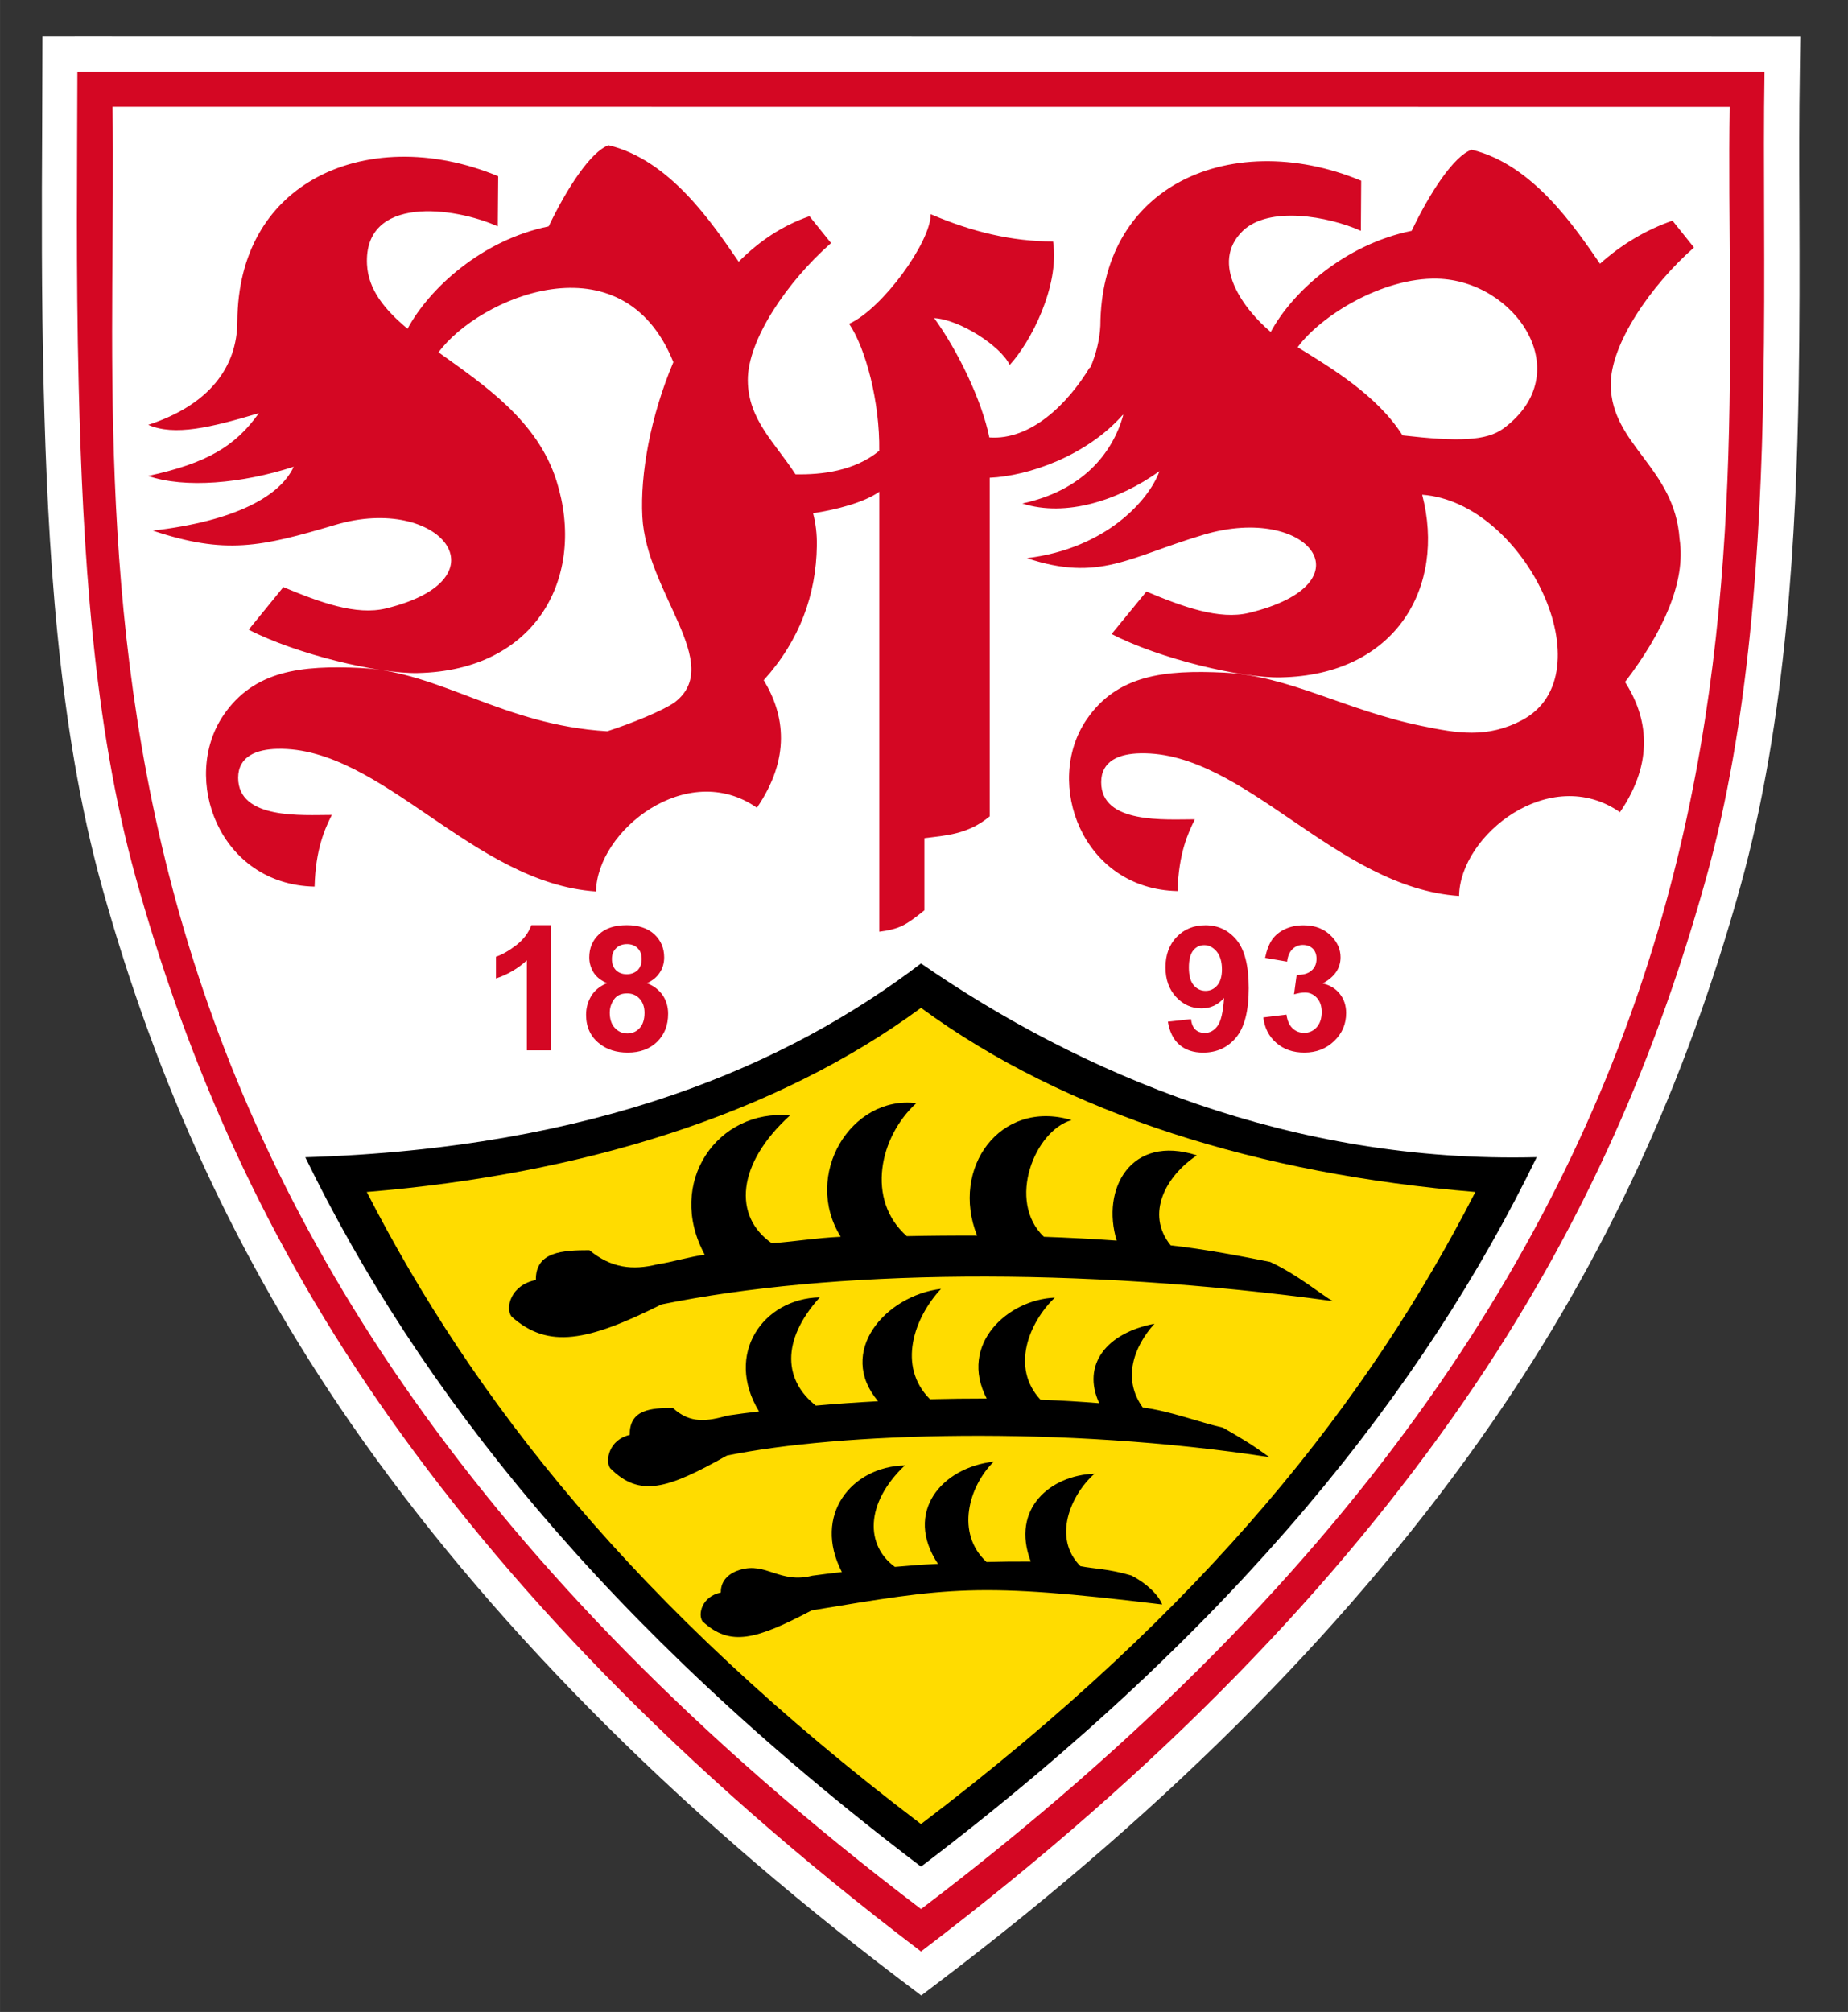
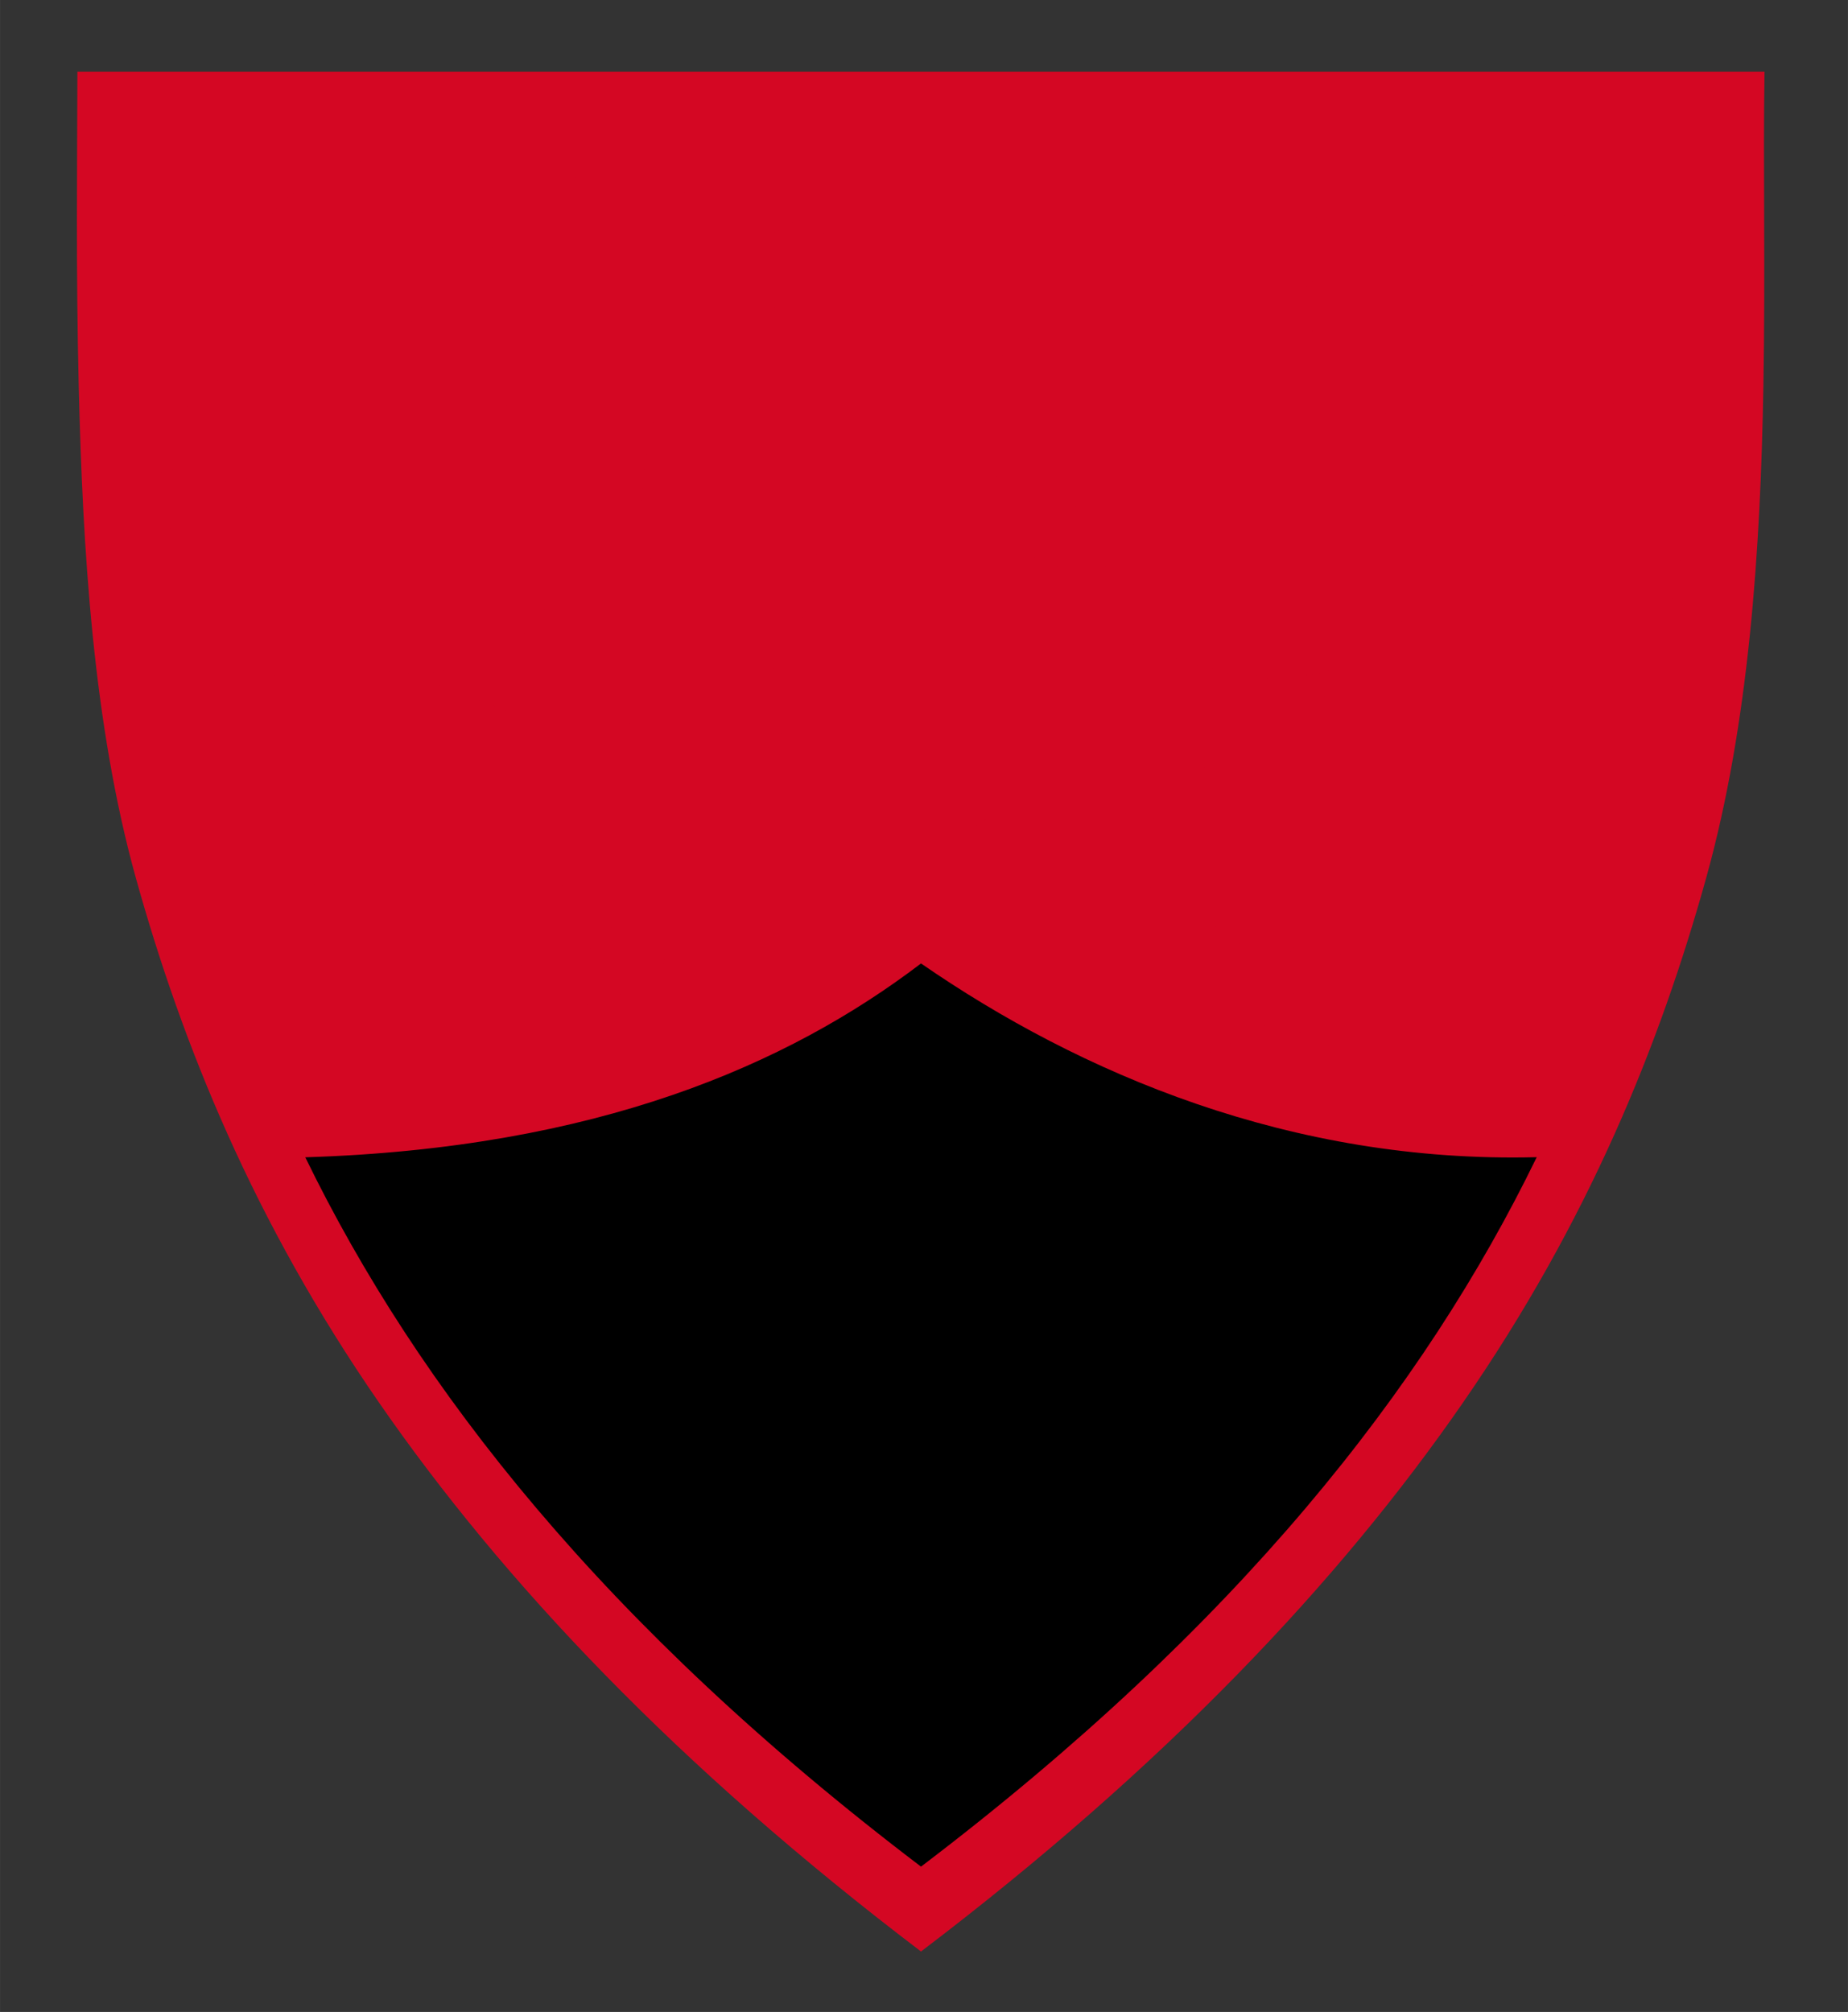
<svg xmlns="http://www.w3.org/2000/svg" width="351.64" height="382.86" viewBox="0 0 263.73 287.15">
  <rect x="0" y="0" width="263.73" height="287.15" fill="#333333" stroke="none" />
  <defs>
    <clipPath>
-       <rect width="341" height="376" />
-     </clipPath>
+       </clipPath>
    <clipPath>
-       <path d="m0 1h420.95v192h-420.95z" />
-     </clipPath>
+       </clipPath>
    <clipPath id="clip4">
      <rect width="421" height="194" />
    </clipPath>
    <g clip-path="url(#clip4)" />
    <clipPath id="clip6">
-       <path d="m319.38 74.219h67.754v75.488h-67.754z" />
-     </clipPath>
+       </clipPath>
  </defs>
  <g transform="matrix(3.704 0 0 3.704 -1177 -269.71)" stroke-width=".27">
    <g clip-path="url(#clip6)" stroke-width=".27">
      <path d="m319.4 74.219-4e-3 1.352c0 0.738-4e-3 1.504-8e-3 2.281-0.016 2.961-0.027 6.312 0.059 9.859 0.148 6.066 0.535 13.102 2.246 19.273 2.129 7.66 5.258 14.414 9.57 20.648 5.188 7.5 12.309 14.719 21.176 21.453l0.82 0.621 0.816-0.621c8.863-6.734 15.988-13.949 21.172-21.453 4.316-6.234 7.445-12.988 9.57-20.648 1.809-6.508 2.152-13.723 2.25-19.281 0.039-2.398 0.035-4.656 0.027-6.84-8e-3 -1.859-0.012-3.613 0.016-5.266l0.019-1.375h-1.375l-65.004-0.004z" fill="#fff" />
    </g>
    <g>
      <path d="m353.25 148.01c-9.398-7.141-16.102-14.238-20.879-21.145-4.832-6.988-7.59-13.812-9.379-20.242-1.645-5.934-2.043-12.652-2.195-18.945-0.109-4.445-0.059-8.516-0.051-12.102h65.004c-0.059 3.59 0.035 7.656-0.043 12.102-0.109 6.293-0.551 13.012-2.199 18.945-1.785 6.43-4.543 13.254-9.379 20.242-4.773 6.906-11.477 14.004-20.879 21.145" fill="#d40723" />
-       <path d="m322.1 76.93c0.277 17.199-3.672 42.988 31.152 69.445 34.828-26.453 30.879-52.242 31.156-69.441z" fill="#fff" />
      <path d="m366.44 112.02 0.891-0.109c0.031 0.227 0.105 0.402 0.23 0.523 0.125 0.121 0.277 0.18 0.453 0.18 0.188 0 0.352-0.074 0.48-0.215 0.129-0.145 0.195-0.34 0.195-0.586 0-0.23-0.062-0.414-0.188-0.551-0.125-0.133-0.277-0.203-0.457-0.203-0.117 0-0.258 0.023-0.422 0.07l0.102-0.75c0.25 4e-3 0.438-0.047 0.57-0.164 0.133-0.113 0.195-0.266 0.195-0.457 0-0.16-0.047-0.289-0.141-0.387-0.098-0.094-0.227-0.145-0.387-0.145-0.156 0-0.289 0.055-0.402 0.164-0.109 0.109-0.18 0.27-0.203 0.48l-0.848-0.145c0.059-0.293 0.148-0.523 0.266-0.699 0.121-0.172 0.285-0.309 0.5-0.41 0.211-0.098 0.449-0.148 0.715-0.148 0.453 0 0.816 0.145 1.086 0.434 0.227 0.238 0.34 0.504 0.34 0.801 0 0.422-0.23 0.758-0.691 1.008 0.273 0.059 0.496 0.191 0.66 0.398 0.164 0.203 0.246 0.453 0.246 0.742 0 0.422-0.152 0.781-0.461 1.078-0.309 0.297-0.691 0.445-1.148 0.445-0.438 0-0.797-0.125-1.082-0.375-0.289-0.25-0.453-0.578-0.5-0.98m-1.594-1.848c0-0.297-0.07-0.527-0.203-0.691-0.141-0.164-0.297-0.246-0.477-0.246-0.168 0-0.312 0.066-0.422 0.199-0.113 0.137-0.172 0.355-0.172 0.66 0 0.312 0.062 0.539 0.184 0.684 0.125 0.148 0.277 0.219 0.461 0.219 0.176 0 0.324-0.07 0.445-0.207 0.121-0.141 0.184-0.348 0.184-0.617m-2.086 2.012 0.895-0.098c0.019 0.18 0.078 0.316 0.168 0.402 0.094 0.086 0.215 0.129 0.363 0.129 0.191 0 0.352-0.086 0.484-0.262 0.137-0.176 0.219-0.535 0.258-1.086-0.234 0.266-0.523 0.402-0.867 0.402-0.379 0-0.707-0.145-0.98-0.438s-0.41-0.672-0.41-1.141c0-0.484 0.145-0.879 0.434-1.176 0.289-0.301 0.66-0.449 1.105-0.449 0.488 0 0.887 0.191 1.199 0.566 0.312 0.379 0.469 0.996 0.469 1.859 0 0.879-0.164 1.512-0.488 1.902-0.324 0.387-0.746 0.582-1.273 0.582-0.371 0-0.676-0.102-0.906-0.301-0.234-0.199-0.383-0.496-0.449-0.895m-21.504-0.352c0 0.254 0.062 0.453 0.195 0.594 0.129 0.141 0.289 0.215 0.484 0.215 0.191 0 0.348-0.07 0.473-0.207 0.125-0.137 0.188-0.332 0.188-0.59 0-0.227-0.066-0.406-0.191-0.543-0.125-0.137-0.285-0.203-0.48-0.203-0.227 0-0.395 0.074-0.504 0.23-0.109 0.156-0.164 0.324-0.164 0.504m0.082-2.059c0 0.184 0.055 0.328 0.156 0.43 0.105 0.102 0.242 0.156 0.418 0.156 0.172 0 0.312-0.055 0.418-0.156 0.105-0.105 0.156-0.25 0.156-0.43 0-0.176-0.051-0.312-0.156-0.418-0.102-0.102-0.242-0.156-0.41-0.156-0.176 0-0.316 0.055-0.422 0.16-0.105 0.105-0.16 0.242-0.16 0.414m-0.188 0.93c-0.238-0.102-0.41-0.238-0.52-0.414-0.109-0.18-0.164-0.371-0.164-0.578 0-0.359 0.125-0.656 0.375-0.891 0.25-0.234 0.605-0.352 1.07-0.352 0.453 0 0.809 0.117 1.062 0.352 0.25 0.234 0.379 0.531 0.379 0.891 0 0.219-0.059 0.422-0.176 0.594-0.113 0.172-0.277 0.305-0.488 0.398 0.266 0.105 0.469 0.262 0.609 0.469 0.137 0.203 0.207 0.441 0.207 0.711 0 0.441-0.141 0.805-0.426 1.082-0.281 0.273-0.656 0.414-1.129 0.414-0.434 0-0.797-0.113-1.09-0.344-0.344-0.27-0.516-0.641-0.516-1.113 0-0.262 0.066-0.5 0.195-0.719 0.129-0.215 0.332-0.383 0.609-0.5m-2.168 2.59h-0.918v-3.469c-0.336 0.312-0.734 0.547-1.191 0.699v-0.836c0.242-0.082 0.5-0.23 0.785-0.449 0.281-0.219 0.473-0.477 0.578-0.77h0.746z" fill="#d40723" />
      <path d="m370.21 79.781c-2.527-1.055-5.195-0.996-7.148 0.129-1.723 0.996-2.887 2.824-2.902 5.453-0.027 0.539-0.16 1.094-0.391 1.629l-0.016-0.02c-0.852 1.41-2.277 2.816-3.871 2.699-0.285-1.422-1.223-3.359-2.125-4.598 0.973 0.051 2.562 1.07 2.91 1.805 0.797-0.863 1.93-3.019 1.672-4.758-1.586 0-3.129-0.371-4.715-1.051 0 1.07-1.855 3.641-3.144 4.223 0.645 0.953 1.188 3.031 1.16 4.894-0.953 0.781-2.211 0.926-3.227 0.906-0.777-1.207-1.824-2.098-1.836-3.613-0.016-1.57 1.535-3.832 3.207-5.297l-0.832-1.035c-1.043 0.359-1.938 0.961-2.727 1.754l-0.043-0.062c-0.953-1.379-2.59-3.856-4.969-4.426-0.68 0.234-1.613 1.664-2.309 3.125-2.562 0.523-4.594 2.379-5.438 3.945-0.883-0.738-1.516-1.508-1.562-2.484-0.125-2.66 3.34-2.223 5.039-1.461l0.016-1.93c-2.527-1.055-5.199-0.996-7.148 0.133-1.723 0.992-2.887 2.82-2.902 5.449-4e-3 1.793-1.109 3.238-3.434 3.996 1.012 0.441 2.406 0.105 4.262-0.449-0.906 1.273-1.996 1.926-4.266 2.418 1.418 0.488 3.617 0.293 5.609-0.355-0.516 1.121-2.223 2.09-5.43 2.461 2.801 0.934 4.152 0.633 7.035-0.223 4.035-1.199 6.652 2.082 1.945 3.223-1.141 0.277-2.539-0.234-3.949-0.824l-1.336 1.641c1.84 0.953 5 1.699 6.5 1.672 4.609-0.09 6.512-3.734 5.363-7.398-0.734-2.336-2.801-3.703-4.547-4.961 1.539-2.098 7.078-4.512 9.047 0.379-0.883 2.086-1.281 4.312-1.195 5.953 0.152 2.934 3.172 5.676 1.25 7.152-0.469 0.332-1.68 0.82-2.602 1.117-4.008-0.234-6.434-2.289-9.492-2.438-2.293-0.109-4.117 0.094-5.293 1.816-1.664 2.445-0.16 6.535 3.508 6.609 0.039-1.453 0.398-2.231 0.664-2.762-1.125 0-3.609 0.191-3.609-1.434 4e-3 -0.828 0.707-1.094 1.508-1.113 4.016-0.09 7.539 5.18 12.281 5.496 0.035-2.348 3.508-5.102 6.199-3.227 1.301-1.906 1.082-3.566 0.262-4.914 1.398-1.547 2.019-3.309 2.047-5.176 8e-3 -0.469-0.047-0.883-0.145-1.258 0.867-0.129 1.965-0.41 2.551-0.828v16.953c0.789-0.109 1.016-0.242 1.738-0.824v-2.781c0.797-0.102 1.676-0.137 2.516-0.84v-13.047c1.488-0.066 3.719-0.836 5.121-2.414 0.012-0.004 0.019-0.004 0.027-0.008-0.426 1.535-1.625 2.926-3.891 3.414 1.684 0.539 3.719-0.125 5.285-1.246-0.406 1.121-2.062 2.981-5.109 3.352 2.801 0.934 3.938-0.051 6.82-0.906 4.035-1.199 6.441 1.875 1.734 3.016-1.141 0.277-2.543-0.234-3.949-0.824l-1.34 1.637c1.84 0.957 5 1.703 6.504 1.672 4.457-0.082 6.383-3.496 5.461-7.039 3.973 0.285 7.16 6.945 3.84 8.691-1.344 0.707-2.508 0.496-3.836 0.223-2.934-0.594-5.125-1.941-7.641-2.059-2.293-0.109-4.117 0.086-5.293 1.809-1.668 2.445-0.16 6.535 3.504 6.609 0.043-1.457 0.402-2.231 0.668-2.766-1.129 0-3.613 0.191-3.609-1.43 0-0.828 0.703-1.098 1.504-1.113 4.019-0.09 7.543 5.18 12.285 5.496 0.031-2.348 3.504-5.102 6.199-3.227 1.332-1.953 1.07-3.652 0.195-5.016 1.457-1.906 2.356-3.863 2.102-5.504-0.188-2.769-2.629-3.625-2.652-5.941-0.016-1.57 1.539-3.832 3.207-5.297l-0.828-1.035c-1.012 0.348-1.973 0.922-2.793 1.66-0.957-1.387-2.586-3.828-4.945-4.394-0.684 0.234-1.617 1.664-2.312 3.125-2.559 0.523-4.586 2.332-5.43 3.898-1.027-0.859-2.375-2.644-1.074-3.898 1.004-0.961 3.269-0.57 4.547 0zm1.594 9.812c-0.965-1.523-2.703-2.574-4.043-3.398 0.891-1.215 3.273-2.691 5.379-2.641 3.019 0.07 5.441 3.625 2.559 5.766-0.664 0.492-1.762 0.516-3.894 0.273" fill="#d40723" />
      <path d="m353.25 144.74c-12.195-9.262-19.398-18.441-23.723-27.332 11.227-0.348 18.586-3.559 23.723-7.469 6.133 4.238 14.27 7.707 23.723 7.465-4.32 8.891-11.527 18.07-23.723 27.336" />
-       <path d="m353.25 143.1c-11.047-8.391-17.266-16.383-21.355-24.355 8.305-0.684 15.758-2.981 21.355-7.094 5.606 4.109 13.055 6.41 21.359 7.094-4.09 7.973-10.309 15.965-21.359 24.355" fill="#ffdc00" />
      <path d="m349.06 133.53c0.371-0.051 0.754-0.098 1.141-0.141-1.141-2.203 0.387-4.066 2.426-4.109-1.551 1.48-1.508 3.09-0.383 3.91 0.738-0.059 0.906-0.082 1.66-0.117-1.324-1.984 0.137-3.711 2.148-3.938-0.973 0.969-1.473 2.762-0.277 3.867 0.68-0.016 1.027-0.023 1.703-0.019-0.777-2.047 0.77-3.324 2.457-3.383-0.926 0.824-1.629 2.477-0.543 3.562 0.527 0.105 1.074 0.098 1.961 0.359 0.578 0.293 1.051 0.75 1.188 1.117-7.148-0.867-8.207-0.648-13.5 0.227-2.137 1.121-3.141 1.418-4.211 0.422-0.184-0.266-0.027-0.957 0.707-1.109-8e-3 -0.488 0.348-0.758 0.738-0.875 1.012-0.309 1.535 0.547 2.785 0.227m-3.269-6.168c0.398-0.059 0.805-0.113 1.219-0.16-1.348-2.211 0.156-4.352 2.34-4.398-1.531 1.699-1.355 3.227-0.152 4.172 0.789-0.07 1.59-0.125 2.398-0.168-1.605-1.895 0.273-4.07 2.426-4.332-1.039 1.113-1.699 2.981-0.426 4.254 0.73-0.019 1.461-0.027 2.184-0.027-1.09-2.094 0.82-3.816 2.625-3.887-0.988 0.949-1.711 2.688-0.551 3.934 0.773 0.027 1.531 0.074 2.262 0.133-0.68-1.48 0.277-2.707 2.129-3.062-0.793 0.879-1.254 2.121-0.449 3.231 1.016 0.121 2.223 0.582 3.086 0.773 0.852 0.492 1.105 0.645 1.789 1.137-7.953-1.223-16.602-0.945-20.902-0.059-2.285 1.285-3.359 1.629-4.5 0.48-0.195-0.305-0.031-1.098 0.758-1.277-0.016-0.988 0.832-1.039 1.664-1.039 0.676 0.629 1.344 0.504 2.102 0.297m-2.711-5.832c0.492-0.062 1.32-0.312 1.836-0.367-1.516-2.793 0.512-5.637 3.281-5.367-2.059 1.875-2.191 3.883-0.699 4.922 0.977-0.074 1.652-0.199 2.656-0.25-1.48-2.375 0.398-5.457 2.914-5.148-1.418 1.289-1.953 3.727-0.367 5.125 0.902-0.019 1.809-0.027 2.707-0.023-1.035-2.598 0.891-5.269 3.641-4.449-1.418 0.402-2.508 3.121-1.066 4.496 0.957 0.035 1.895 0.082 2.805 0.148-0.605-1.988 0.539-4.109 3.09-3.285-1.18 0.781-2.004 2.246-1.008 3.469 1.262 0.137 2.758 0.422 3.828 0.637 1.059 0.488 1.996 1.277 2.41 1.508-9.863-1.348-19.336-1.203-25.859 0.129-2.84 1.418-4.363 1.734-5.781 0.465-0.242-0.332-0.035-1.211 0.941-1.406-0.019-1.094 1.035-1.148 2.062-1.148 0.84 0.691 1.668 0.781 2.609 0.547" />
    </g>
  </g>
</svg>